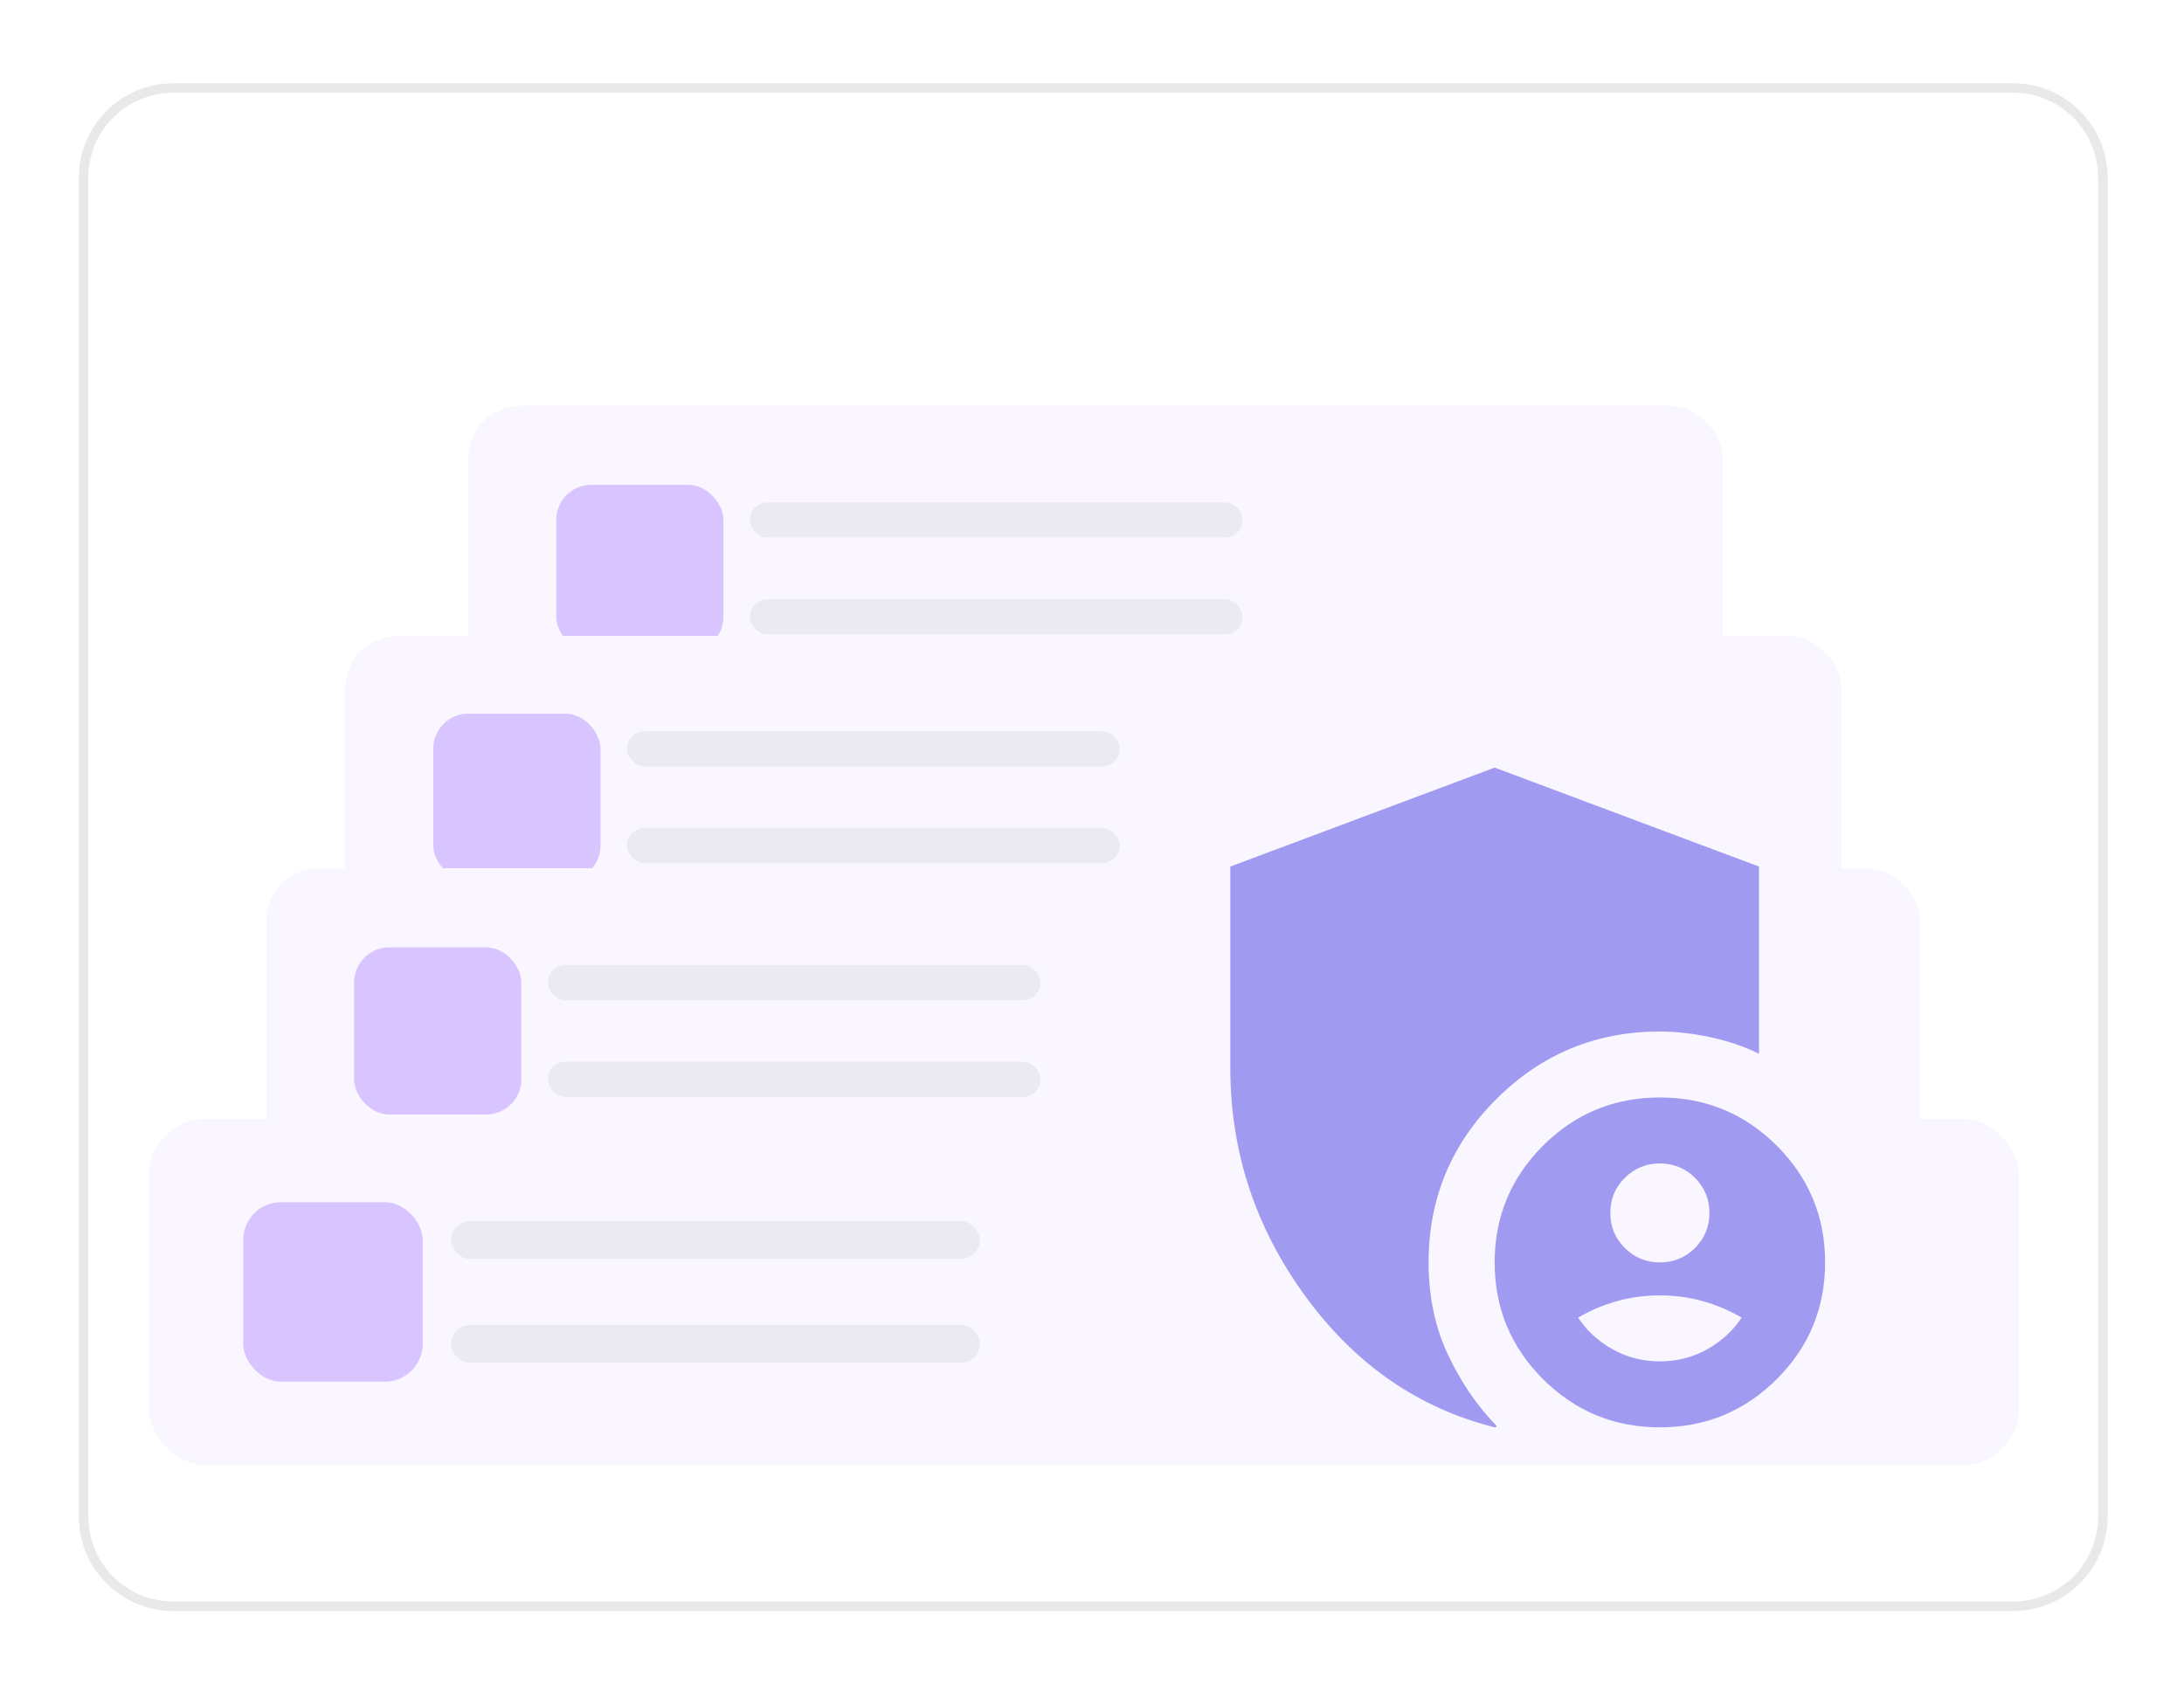
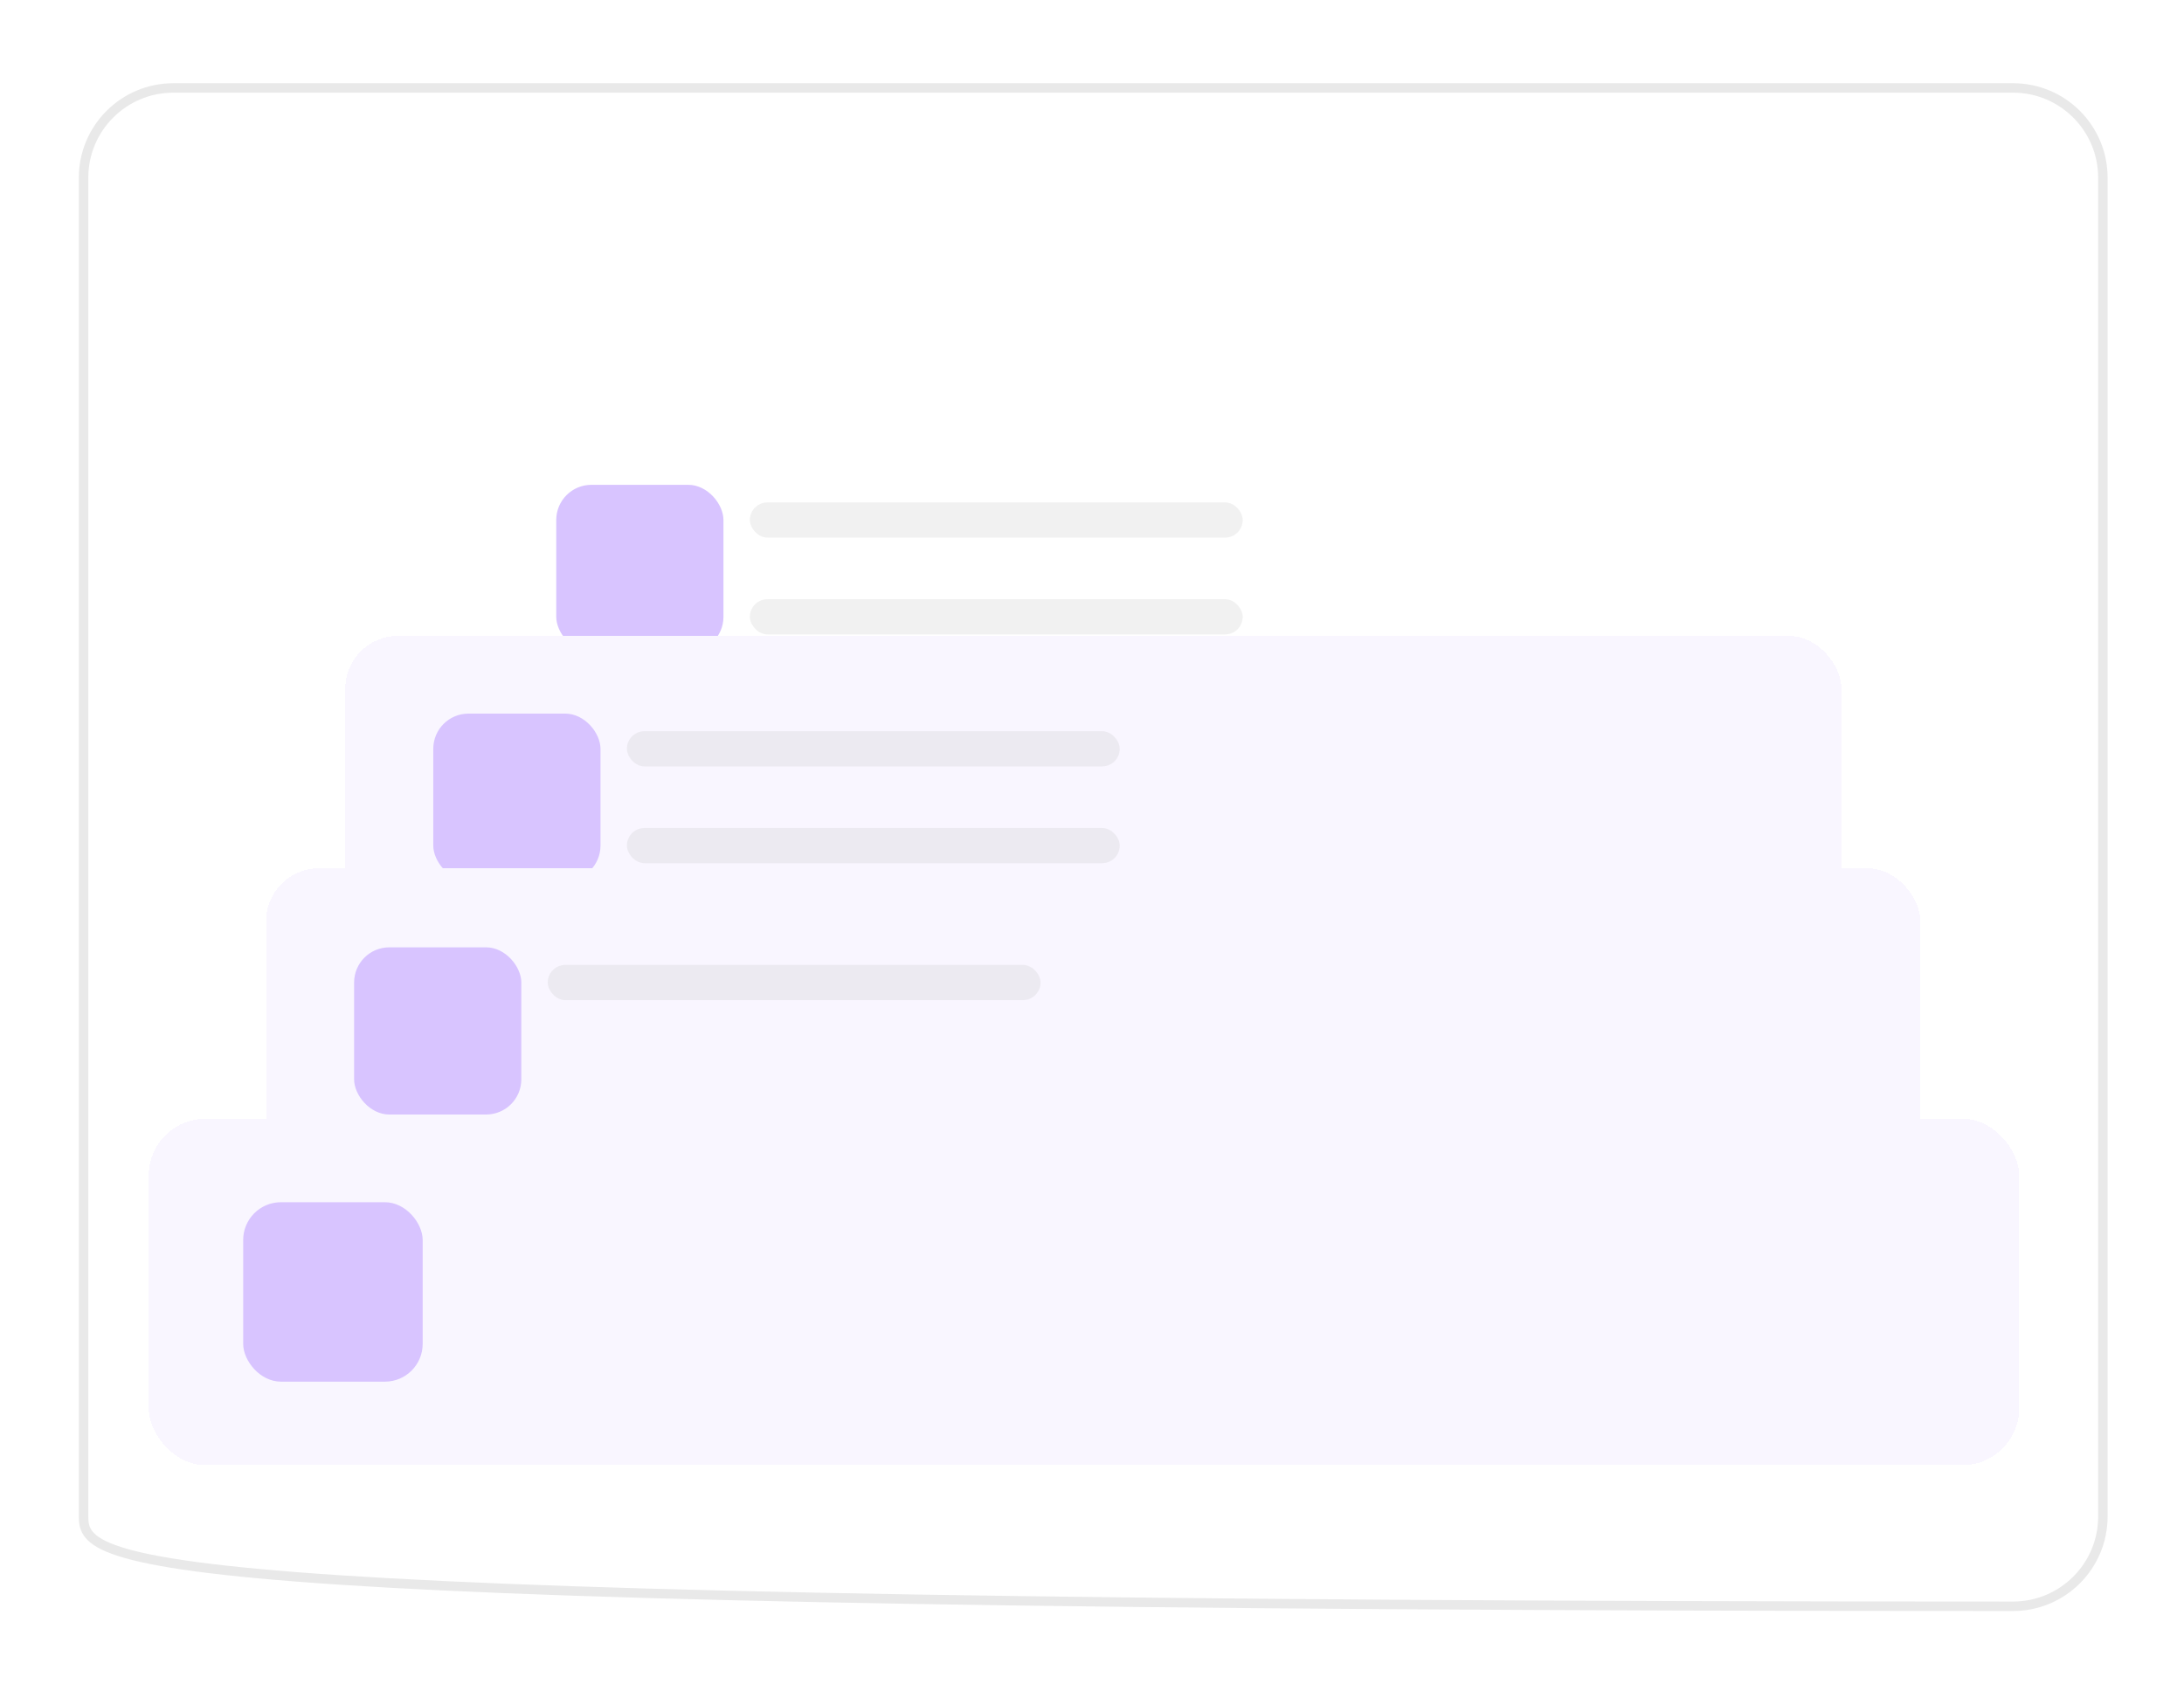
<svg xmlns="http://www.w3.org/2000/svg" width="235" height="182" viewBox="0 0 235 182" fill="none">
  <g filter="url(#filter0_d_5588_34703)">
    <path d="M8.484 17.123C8.484 11.509 13.036 6.957 18.65 6.957H216.612C222.227 6.957 226.778 11.509 226.778 17.123V161.207C226.778 166.822 222.227 171.373 216.612 171.373H18.65C13.036 171.373 8.484 166.822 8.484 161.207V17.123Z" fill="white" />
-     <path d="M18.65 7.465H216.612C221.946 7.465 226.271 11.79 226.271 17.123V161.207C226.271 166.541 221.946 170.865 216.612 170.865H18.65C13.317 170.865 8.992 166.541 8.992 161.207V17.123C8.992 11.79 13.317 7.465 18.65 7.465Z" stroke="#E9E9E9" stroke-width="1.017" />
-     <rect x="50.383" y="41.672" width="135" height="35" rx="5.682" fill="#F9F6FF" />
+     <path d="M18.65 7.465H216.612C221.946 7.465 226.271 11.79 226.271 17.123V161.207C226.271 166.541 221.946 170.865 216.612 170.865C13.317 170.865 8.992 166.541 8.992 161.207V17.123C8.992 11.79 13.317 7.465 18.65 7.465Z" stroke="#E9E9E9" stroke-width="1.017" />
    <rect x="59.852" y="50.175" width="17.993" height="17.993" rx="3.788" fill="#D8C4FF" />
    <g opacity="0.2" clip-path="url(#clip0_5588_34703)">
      <rect x="80.686" y="52.069" width="53.031" height="3.788" rx="1.894" fill="#BABABA" />
    </g>
    <g opacity="0.2" clip-path="url(#clip1_5588_34703)">
      <rect x="80.686" y="62.486" width="53.031" height="3.788" rx="1.894" fill="#BABABA" />
    </g>
    <g filter="url(#filter1_d_5588_34703)">
      <rect x="37.151" y="62.643" width="160.987" height="34.726" rx="5.682" fill="#F9F6FF" shape-rendering="crispEdges" />
      <rect x="46.621" y="71.01" width="17.993" height="17.993" rx="3.788" fill="#D8C4FF" />
      <g opacity="0.2" clip-path="url(#clip2_5588_34703)">
        <rect x="67.455" y="72.903" width="53.031" height="3.788" rx="1.894" fill="#BABABA" />
      </g>
      <g opacity="0.2" clip-path="url(#clip3_5588_34703)">
        <rect x="67.455" y="83.32" width="53.031" height="3.788" rx="1.894" fill="#BABABA" />
      </g>
    </g>
    <g filter="url(#filter2_d_5588_34703)">
      <rect x="28.632" y="87.659" width="178" height="35" rx="5.682" fill="#F9F6FF" shape-rendering="crispEdges" />
      <rect x="38.102" y="96.163" width="17.993" height="17.993" rx="3.788" fill="#D8C4FF" />
      <g opacity="0.2" clip-path="url(#clip4_5588_34703)">
        <rect x="58.935" y="98.056" width="53.031" height="3.788" rx="1.894" fill="#BABABA" />
      </g>
      <g opacity="0.2" clip-path="url(#clip5_5588_34703)">
-         <rect x="58.935" y="108.473" width="53.031" height="3.788" rx="1.894" fill="#BABABA" />
-       </g>
+         </g>
    </g>
    <g filter="url(#filter3_d_5588_34703)">
      <rect x="16.002" y="114.335" width="201.26" height="37.274" rx="6.099" fill="#F9F6FF" shape-rendering="crispEdges" />
      <rect x="26.167" y="123.315" width="19.313" height="19.313" rx="4.066" fill="#D8C4FF" />
      <g opacity="0.2" clip-path="url(#clip6_5588_34703)">
-         <rect x="48.529" y="125.348" width="56.922" height="4.066" rx="2.033" fill="#BABABA" />
-       </g>
+         </g>
      <g opacity="0.2" clip-path="url(#clip7_5588_34703)">
-         <rect x="48.529" y="136.529" width="56.922" height="4.066" rx="2.033" fill="#BABABA" />
-       </g>
+         </g>
    </g>
-     <path d="M178.605 151.609C173.687 151.609 169.494 149.878 166.027 146.417C162.561 142.956 160.827 138.77 160.827 133.859C160.827 128.948 162.561 124.762 166.027 121.301C169.494 117.84 173.687 116.109 178.605 116.109C183.524 116.109 187.716 117.84 191.183 121.301C194.649 124.762 196.383 128.948 196.383 133.859C196.383 138.77 194.649 142.956 191.183 146.417C187.716 149.878 183.524 151.609 178.605 151.609ZM160.827 151.609C152.59 149.538 145.79 144.82 140.427 137.453C135.064 130.087 132.383 121.907 132.383 112.914V91.259L160.827 80.609L189.272 91.259V111.405C187.731 110.636 185.998 110.044 184.072 109.63C182.146 109.216 180.324 109.009 178.605 109.009C171.731 109.009 165.864 111.435 161.005 116.286C156.146 121.138 153.716 126.996 153.716 133.859C153.716 137.527 154.412 140.841 155.805 143.799C157.198 146.757 158.961 149.331 161.094 151.52C161.035 151.52 160.99 151.535 160.961 151.565C160.931 151.594 160.887 151.609 160.827 151.609ZM178.605 133.859C180.087 133.859 181.346 133.341 182.383 132.306C183.42 131.27 183.938 130.013 183.938 128.534C183.938 127.055 183.42 125.797 182.383 124.762C181.346 123.727 180.087 123.209 178.605 123.209C177.124 123.209 175.864 123.727 174.827 124.762C173.79 125.797 173.272 127.055 173.272 128.534C173.272 130.013 173.79 131.27 174.827 132.306C175.864 133.341 177.124 133.859 178.605 133.859ZM178.605 144.509C180.442 144.509 182.131 144.08 183.672 143.222C185.212 142.364 186.457 141.225 187.405 139.805C186.101 139.036 184.709 138.444 183.227 138.03C181.746 137.616 180.205 137.409 178.605 137.409C177.005 137.409 175.464 137.616 173.983 138.03C172.501 138.444 171.109 139.036 169.805 139.805C170.753 141.225 171.998 142.364 173.538 143.222C175.079 144.08 176.768 144.509 178.605 144.509Z" fill="#4F46E5" fill-opacity="0.52" />
  </g>
  <defs>
    <filter id="filter0_d_5588_34703" x="0.484" y="0.957" width="234.294" height="180.416" filterUnits="userSpaceOnUse" color-interpolation-filters="sRGB">
      <feFlood flood-opacity="0" result="BackgroundImageFix" />
      <feColorMatrix in="SourceAlpha" type="matrix" values="0 0 0 0 0 0 0 0 0 0 0 0 0 0 0 0 0 0 127 0" result="hardAlpha" />
      <feOffset dy="2" />
      <feGaussianBlur stdDeviation="4" />
      <feComposite in2="hardAlpha" operator="out" />
      <feColorMatrix type="matrix" values="0 0 0 0 0 0 0 0 0 0 0 0 0 0 0 0 0 0 0.12 0" />
      <feBlend mode="normal" in2="BackgroundImageFix" result="effect1_dropShadow_5588_34703" />
      <feBlend mode="normal" in="SourceGraphic" in2="effect1_dropShadow_5588_34703" result="shape" />
    </filter>
    <filter id="filter1_d_5588_34703" x="33.363" y="62.643" width="168.562" height="42.302" filterUnits="userSpaceOnUse" color-interpolation-filters="sRGB">
      <feFlood flood-opacity="0" result="BackgroundImageFix" />
      <feColorMatrix in="SourceAlpha" type="matrix" values="0 0 0 0 0 0 0 0 0 0 0 0 0 0 0 0 0 0 127 0" result="hardAlpha" />
      <feOffset dy="3.788" />
      <feGaussianBlur stdDeviation="1.894" />
      <feComposite in2="hardAlpha" operator="out" />
      <feColorMatrix type="matrix" values="0 0 0 0 0 0 0 0 0 0 0 0 0 0 0 0 0 0 0.25 0" />
      <feBlend mode="normal" in2="BackgroundImageFix" result="effect1_dropShadow_5588_34703" />
      <feBlend mode="normal" in="SourceGraphic" in2="effect1_dropShadow_5588_34703" result="shape" />
    </filter>
    <filter id="filter2_d_5588_34703" x="24.844" y="87.659" width="185.576" height="42.576" filterUnits="userSpaceOnUse" color-interpolation-filters="sRGB">
      <feFlood flood-opacity="0" result="BackgroundImageFix" />
      <feColorMatrix in="SourceAlpha" type="matrix" values="0 0 0 0 0 0 0 0 0 0 0 0 0 0 0 0 0 0 127 0" result="hardAlpha" />
      <feOffset dy="3.788" />
      <feGaussianBlur stdDeviation="1.894" />
      <feComposite in2="hardAlpha" operator="out" />
      <feColorMatrix type="matrix" values="0 0 0 0 0 0 0 0 0 0 0 0 0 0 0 0 0 0 0.25 0" />
      <feBlend mode="normal" in2="BackgroundImageFix" result="effect1_dropShadow_5588_34703" />
      <feBlend mode="normal" in="SourceGraphic" in2="effect1_dropShadow_5588_34703" result="shape" />
    </filter>
    <filter id="filter3_d_5588_34703" x="11.936" y="114.335" width="209.391" height="45.406" filterUnits="userSpaceOnUse" color-interpolation-filters="sRGB">
      <feFlood flood-opacity="0" result="BackgroundImageFix" />
      <feColorMatrix in="SourceAlpha" type="matrix" values="0 0 0 0 0 0 0 0 0 0 0 0 0 0 0 0 0 0 127 0" result="hardAlpha" />
      <feOffset dy="4.066" />
      <feGaussianBlur stdDeviation="2.033" />
      <feComposite in2="hardAlpha" operator="out" />
      <feColorMatrix type="matrix" values="0 0 0 0 0 0 0 0 0 0 0 0 0 0 0 0 0 0 0.25 0" />
      <feBlend mode="normal" in2="BackgroundImageFix" result="effect1_dropShadow_5588_34703" />
      <feBlend mode="normal" in="SourceGraphic" in2="effect1_dropShadow_5588_34703" result="shape" />
    </filter>
    <clipPath id="clip0_5588_34703">
      <rect width="53.031" height="3.788" fill="white" transform="translate(80.686 52.069)" />
    </clipPath>
    <clipPath id="clip1_5588_34703">
      <rect width="53.031" height="3.788" fill="white" transform="translate(80.686 62.486)" />
    </clipPath>
    <clipPath id="clip2_5588_34703">
      <rect width="53.031" height="3.788" fill="white" transform="translate(67.455 72.903)" />
    </clipPath>
    <clipPath id="clip3_5588_34703">
      <rect width="53.031" height="3.788" fill="white" transform="translate(67.455 83.32)" />
    </clipPath>
    <clipPath id="clip4_5588_34703">
      <rect width="53.031" height="3.788" fill="white" transform="translate(58.935 98.056)" />
    </clipPath>
    <clipPath id="clip5_5588_34703">
      <rect width="53.031" height="3.788" fill="white" transform="translate(58.935 108.473)" />
    </clipPath>
    <clipPath id="clip6_5588_34703">
      <rect width="56.922" height="4.066" fill="white" transform="translate(48.529 125.348)" />
    </clipPath>
    <clipPath id="clip7_5588_34703">
      <rect width="56.922" height="4.066" fill="white" transform="translate(48.529 136.529)" />
    </clipPath>
  </defs>
</svg>